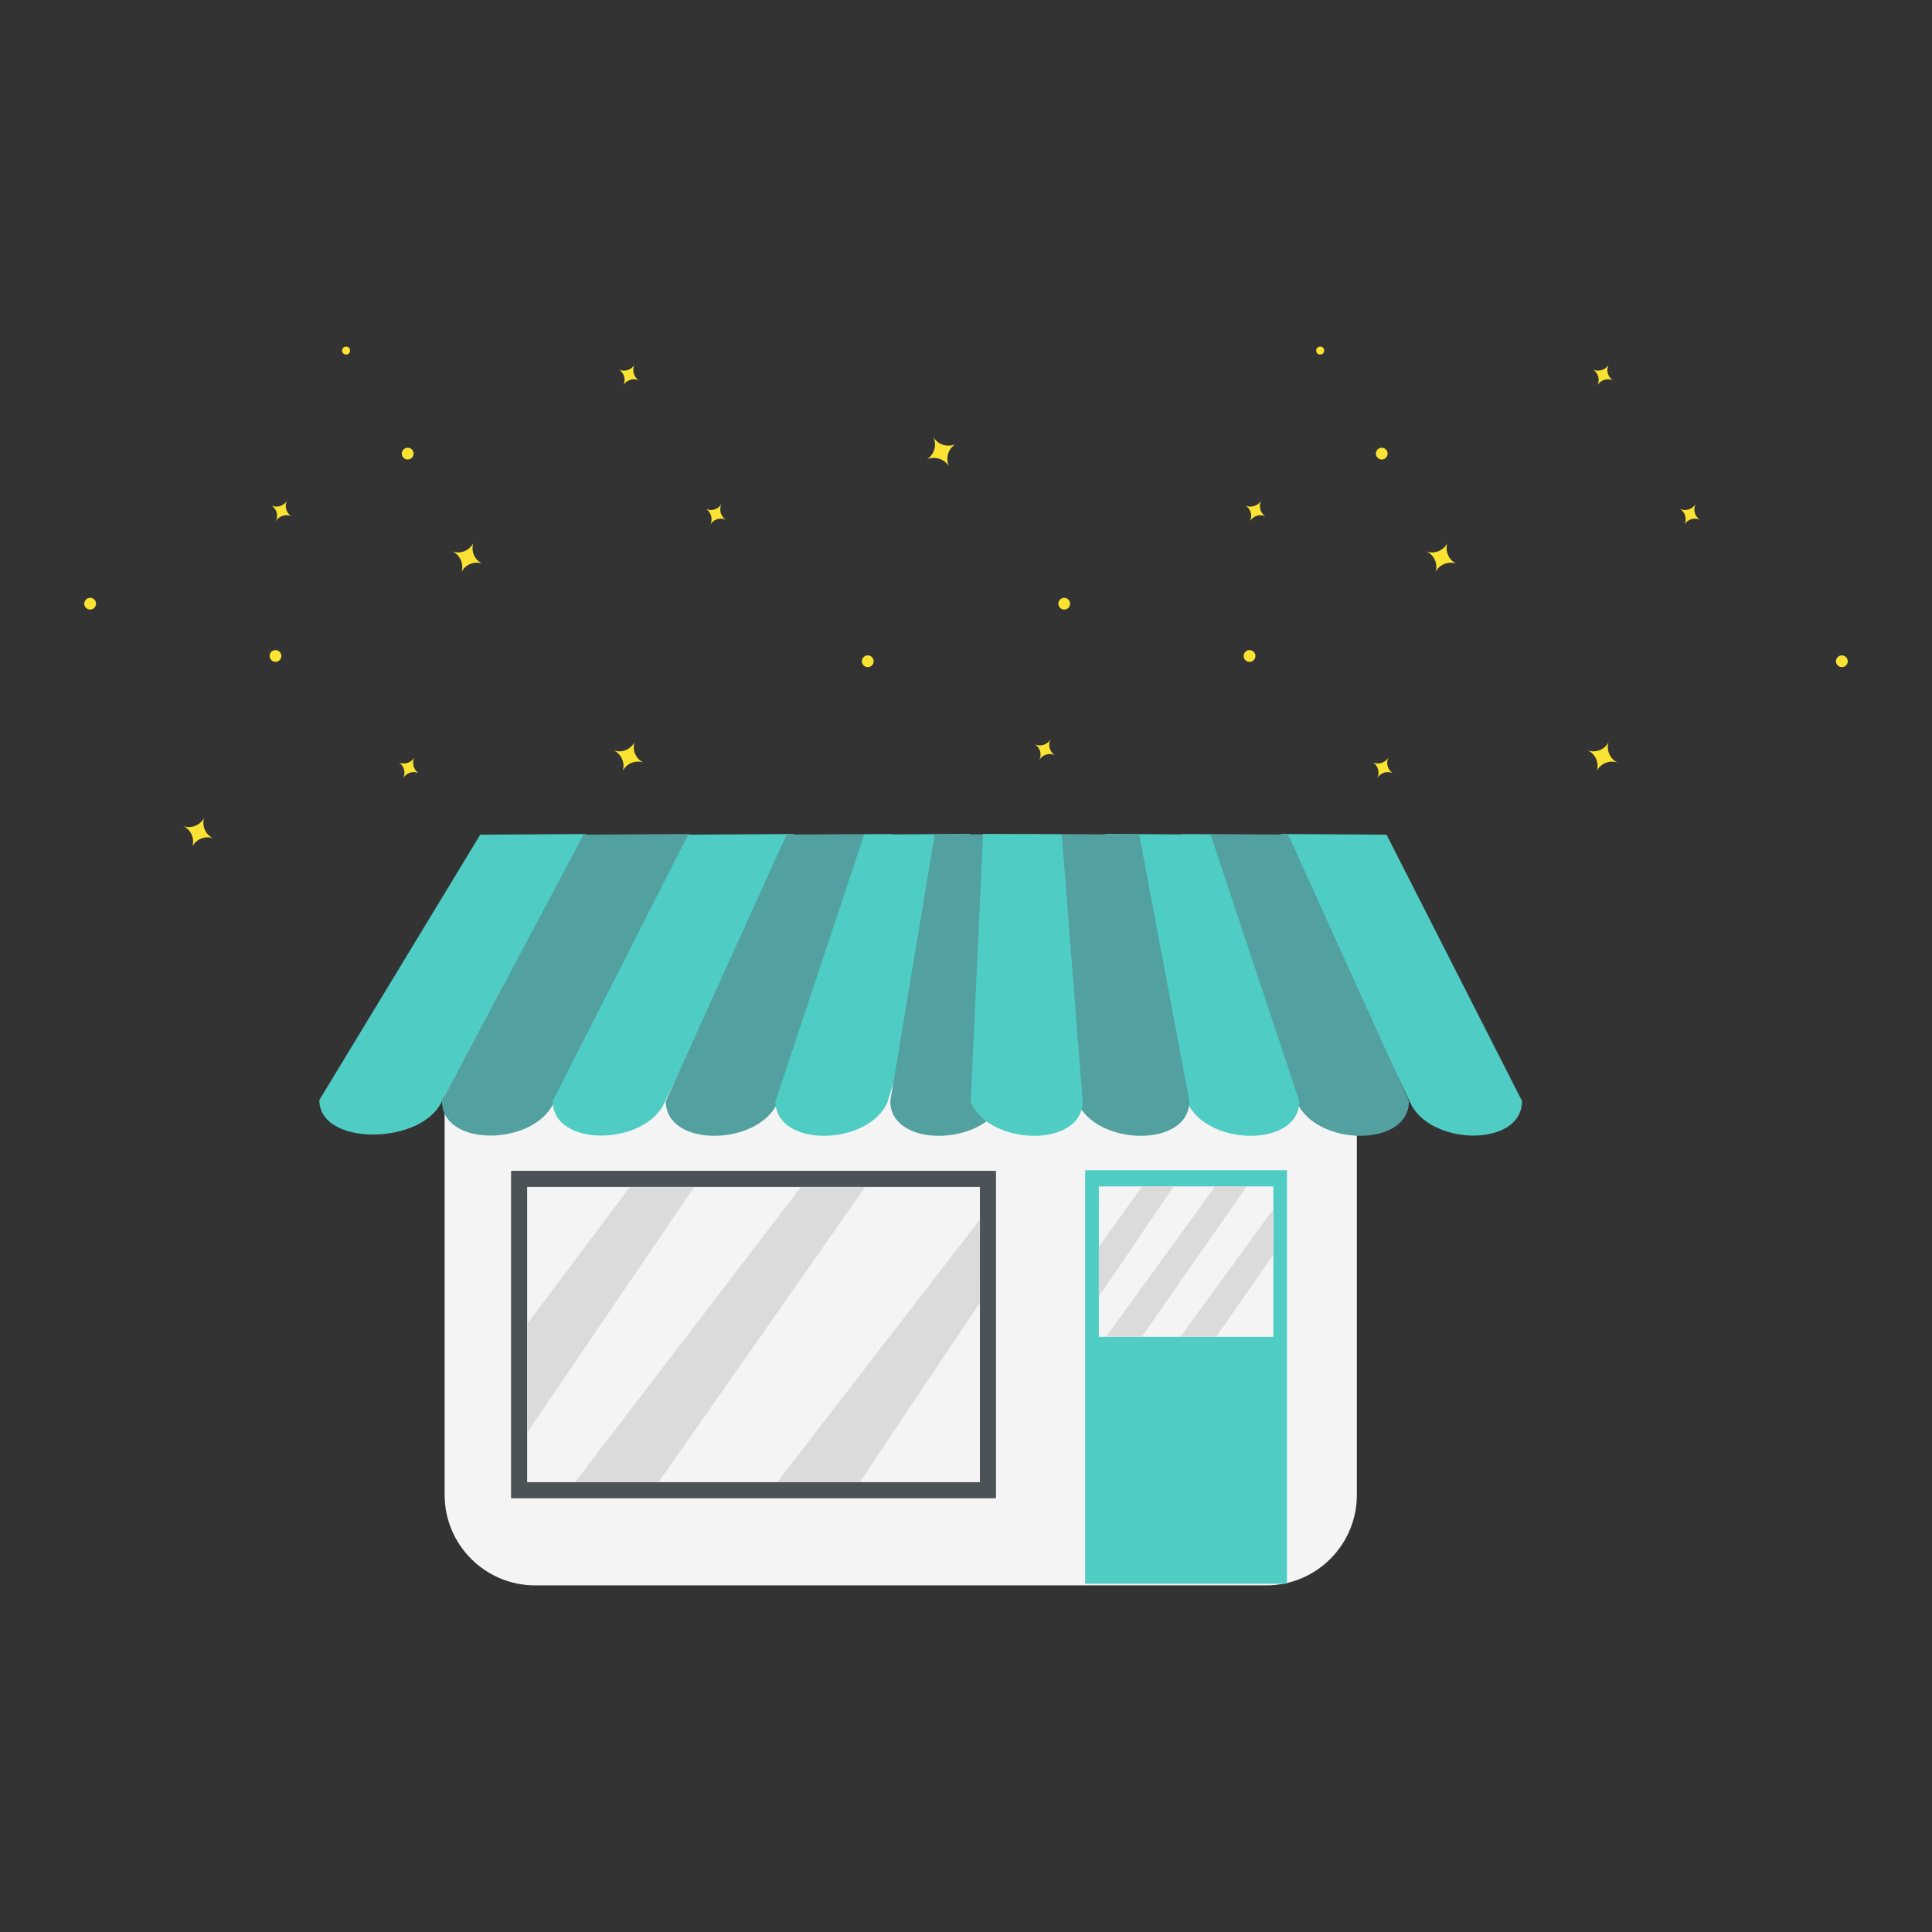
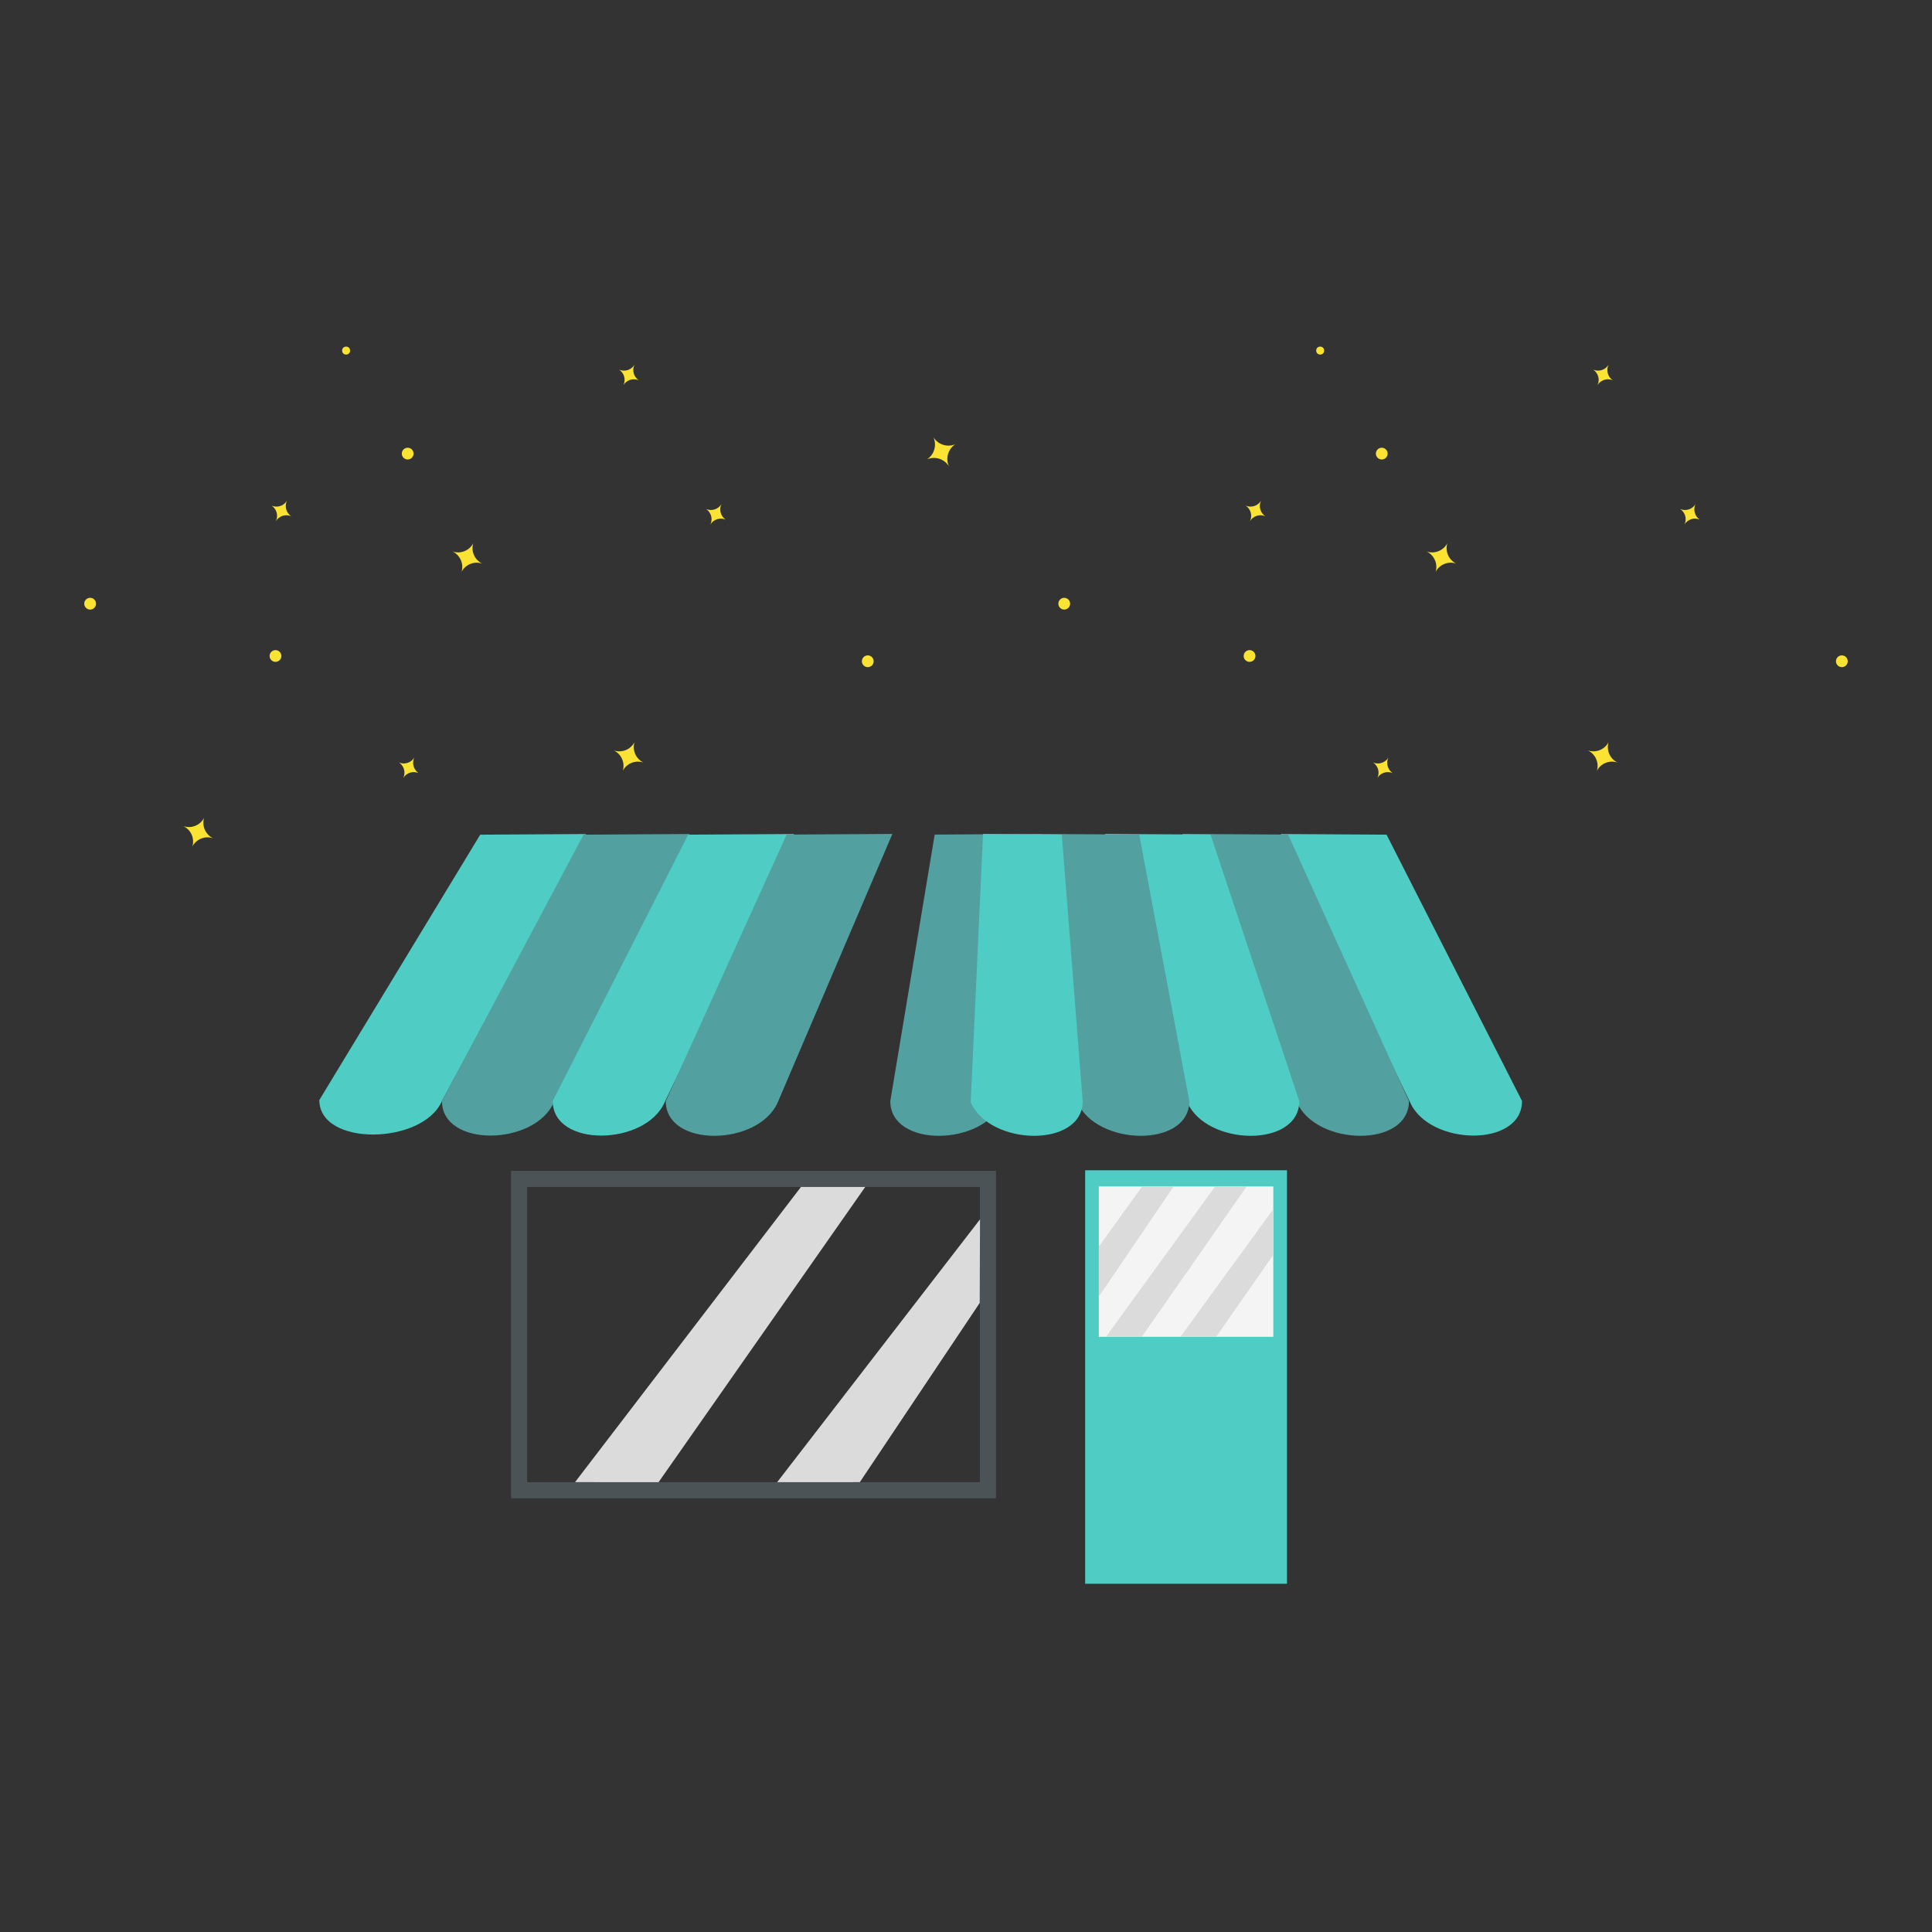
<svg xmlns="http://www.w3.org/2000/svg" version="1.1" x="0px" y="0px" viewBox="0 0 1080 1080" style="enable-background:new 0 0 1080 1080;" xml:space="preserve">
  <rect x="0" y="0" width="1080" height="1080" fill="#333333" stroke="none" />
  <style type="text/css">
	.st0{fill:#FBE334;}
	.st1{fill:#F5F4F4;}
	.st2{fill:none;stroke:#4C5357;stroke-width:9;stroke-miterlimit:10;}
	.st3{fill:#4FCCC4;}
	.st4{fill:#52A09F;}
	.st5{fill:#DBDBDB;}
</style>
  <g id="Calque_1">
    <g id="Calque_1_1_">
	</g>
    <g id="Notifications">
	</g>
    <g id="Vision">
	</g>
    <g id="Projets">
	</g>
    <g id="Rapports">
	</g>
    <g id="CRM">
	</g>
    <g id="Base_volontaires">
	</g>
    <g id="Bénévoles">
	</g>
    <g id="Amis_des_associations">
	</g>
    <g id="Matching">
	</g>
    <g id="Expertise">
	</g>
    <g id="Historique">
	</g>
    <g id="Récompenses">
	</g>
    <g id="Calendrier">
      <g>
        <path class="st0" d="M397.13,293.18c1.78-2.89,5.4-4.04,8.51-2.73c-2.79-1.88-3.82-5.56-2.37-8.63c-1.78,2.9-5.42,4.05-8.53,2.74     C397.54,286.44,398.57,290.1,397.13,293.18z" />
        <path class="st0" d="M348.52,215.28c1.78-2.89,5.4-4.04,8.51-2.73c-2.79-1.88-3.82-5.56-2.37-8.63c-1.78,2.9-5.42,4.05-8.53,2.74     C348.93,208.54,349.96,212.2,348.52,215.28z" />
        <path class="st0" d="M530.48,260.71c-2.05-4.42-0.54-9.66,3.48-12.34c-4.47,1.85-9.67,0.16-12.2-4.01     c2.05,4.43,0.54,9.69-3.49,12.37C522.74,254.88,527.93,256.55,530.48,260.71z" />
        <path class="st0" d="M359.72,426.28c-4.47-1.54-9.38,0.43-11.57,4.58c1.34-4.5-0.8-9.36-5.07-11.38     c4.48,1.55,9.41-0.43,11.6-4.59C353.32,419.38,355.45,424.23,359.72,426.28z" />
        <path class="st0" d="M225.45,434.87c1.78-2.89,5.4-4.04,8.51-2.73c-2.79-1.88-3.82-5.56-2.37-8.63c-1.78,2.9-5.42,4.05-8.53,2.74     C225.86,428.12,226.89,431.78,225.45,434.87z" />
        <path class="st0" d="M119.12,468.6c-4.47-1.54-9.38,0.43-11.57,4.58c1.34-4.5-0.8-9.36-5.07-11.38c4.48,1.55,9.41-0.43,11.6-4.59     C112.72,461.7,114.85,466.55,119.12,468.6z" />
        <circle class="st0" cx="485.09" cy="369.65" r="3.29" />
        <path class="st0" d="M154.25,291.29c1.78-2.89,5.4-4.04,8.51-2.73c-2.79-1.88-3.82-5.56-2.37-8.63c-1.78,2.9-5.42,4.05-8.53,2.74     C154.66,284.55,155.69,288.21,154.25,291.29z" />
        <path class="st0" d="M269.59,315.07c-4.47-1.54-9.38,0.43-11.57,4.58c1.34-4.5-0.8-9.36-5.07-11.38     c4.48,1.55,9.41-0.43,11.6-4.59C263.19,308.18,265.32,313.03,269.59,315.07z" />
        <circle class="st0" cx="227.9" cy="253.57" r="3.29" />
        <circle class="st0" cx="50.39" cy="337.47" r="3.29" />
        <circle class="st0" cx="154" cy="366.7" r="3.29" />
        <circle class="st0" cx="193.48" cy="195.98" r="2.22" />
        <path class="st0" d="M941.65,293.18c1.78-2.89,5.4-4.04,8.51-2.73c-2.79-1.88-3.82-5.56-2.37-8.63c-1.78,2.9-5.42,4.05-8.53,2.74     C942.06,286.44,943.09,290.1,941.65,293.18z" />
        <path class="st0" d="M893.03,215.28c1.78-2.89,5.4-4.04,8.51-2.73c-2.79-1.88-3.82-5.56-2.37-8.63c-1.78,2.9-5.42,4.05-8.53,2.74     C893.44,208.54,894.47,212.2,893.03,215.28z" />
        <path class="st0" d="M904.24,426.28c-4.47-1.54-9.38,0.43-11.57,4.58c1.34-4.5-0.8-9.36-5.07-11.38     c4.48,1.55,9.41-0.43,11.6-4.59C897.84,419.38,899.97,424.23,904.24,426.28z" />
        <path class="st0" d="M769.97,434.87c1.78-2.89,5.4-4.04,8.51-2.73c-2.79-1.88-3.82-5.56-2.37-8.63c-1.78,2.9-5.42,4.05-8.53,2.74     C770.38,428.12,771.41,431.78,769.97,434.87z" />
-         <path class="st0" d="M581.03,424.78c1.78-2.89,5.4-4.04,8.51-2.73c-2.79-1.88-3.82-5.56-2.37-8.63c-1.78,2.9-5.42,4.05-8.53,2.74     C581.44,418.03,582.47,421.69,581.03,424.78z" />
        <circle class="st0" cx="1029.61" cy="369.65" r="3.29" />
        <path class="st0" d="M698.77,291.29c1.78-2.89,5.4-4.04,8.51-2.73c-2.79-1.88-3.82-5.56-2.37-8.63c-1.78,2.9-5.42,4.05-8.53,2.74     C699.18,284.55,700.21,288.21,698.77,291.29z" />
        <path class="st0" d="M814.1,315.07c-4.47-1.54-9.38,0.43-11.57,4.58c1.34-4.5-0.8-9.36-5.07-11.38c4.48,1.55,9.41-0.43,11.6-4.59     C807.71,308.18,809.83,313.03,814.1,315.07z" />
        <circle class="st0" cx="772.41" cy="253.57" r="3.29" />
        <circle class="st0" cx="594.91" cy="337.47" r="3.29" />
        <circle class="st0" cx="698.51" cy="366.7" r="3.29" />
        <circle class="st0" cx="737.99" cy="195.98" r="2.22" />
-         <path class="st1" d="M707.89,886.24H299.17c-27.96,0-50.62-22.67-50.62-50.62v-317c0-27.96,22.67-50.62,50.62-50.62h408.71     c27.96,0,50.62,22.67,50.62,50.62v316.99C758.51,863.58,735.84,886.24,707.89,886.24z" />
        <rect x="290.18" y="659.01" class="st2" width="262.09" height="174.04" />
        <rect x="606.61" y="654.19" class="st3" width="112.82" height="231.13" />
        <rect x="614.26" y="663.21" class="st1" width="97.53" height="84.08" />
        <path class="st3" d="M178.51,614.92l89.93-148.33l59.11-0.36l-80.5,149.24C236.37,640,178.51,641.1,178.51,614.92z" />
        <path class="st4" d="M247.06,615.46l79.17-148.88l59.11-0.36l-75.67,149.87C298.98,640.63,247.06,641.64,247.06,615.46z" />
        <path class="st3" d="M308.97,615.46l75.73-148.88l59.11-0.36l-72.23,149.87C360.89,640.63,308.97,641.64,308.97,615.46z" />
        <path class="st4" d="M372.18,615.53l67.55-149l59.11-0.36l-64.05,149.99C424.1,640.78,372.18,641.8,372.18,615.53z" />
-         <path class="st3" d="M433.48,615.53l49.59-149l59.11-0.36l-46.09,149.99C485.4,640.78,433.48,641.8,433.48,615.53z" />
        <path class="st3" d="M850.82,615.46l-75.73-148.88l-59.11-0.36l72.23,149.87C798.9,640.63,850.82,641.64,850.82,615.46z" />
        <path class="st4" d="M787.61,615.53l-67.55-149l-59.11-0.36L725,616.16C735.69,640.78,787.61,641.8,787.61,615.53z" />
        <path class="st3" d="M726.31,615.53l-49.59-149l-59.11-0.36l46.09,149.99C674.39,640.78,726.31,641.8,726.31,615.53z" />
        <path class="st4" d="M664.85,615.53l-28.03-149l-59.11-0.36l24.54,149.99C612.93,640.78,664.85,641.8,664.85,615.53z" />
        <path class="st4" d="M497.68,615.53l24.82-149l59.11-0.36l-21.32,149.99C549.6,640.78,497.68,641.8,497.68,615.53z" />
        <path class="st3" d="M605.24,615.53l-11.69-149l-44.03-0.36l-6.89,149.99C553.32,640.78,605.24,641.8,605.24,615.53z" />
-         <polygon class="st5" points="352.11,663.51 294.66,740.13 294.7,800.81 388.05,663.51    " />
        <polygon class="st5" points="638.53,663.13 614.26,696.85 614.26,724.81 656.14,663.13    " />
        <polygon class="st5" points="679.34,663.13 618.25,747.29 638.26,747.29 696.96,663.13    " />
        <polygon class="st5" points="711.78,701.5 679.83,747.29 659.86,747.29 711.86,675.82    " />
        <polygon class="st5" points="447.74,663.52 321.45,828.53 368.15,828.54 483.66,663.53    " />
        <polygon class="st5" points="547.83,681.63 434.43,828.56 480.65,828.53 547.68,728.33    " />
      </g>
    </g>
  </g>
  <g id="Utile">
</g>
</svg>